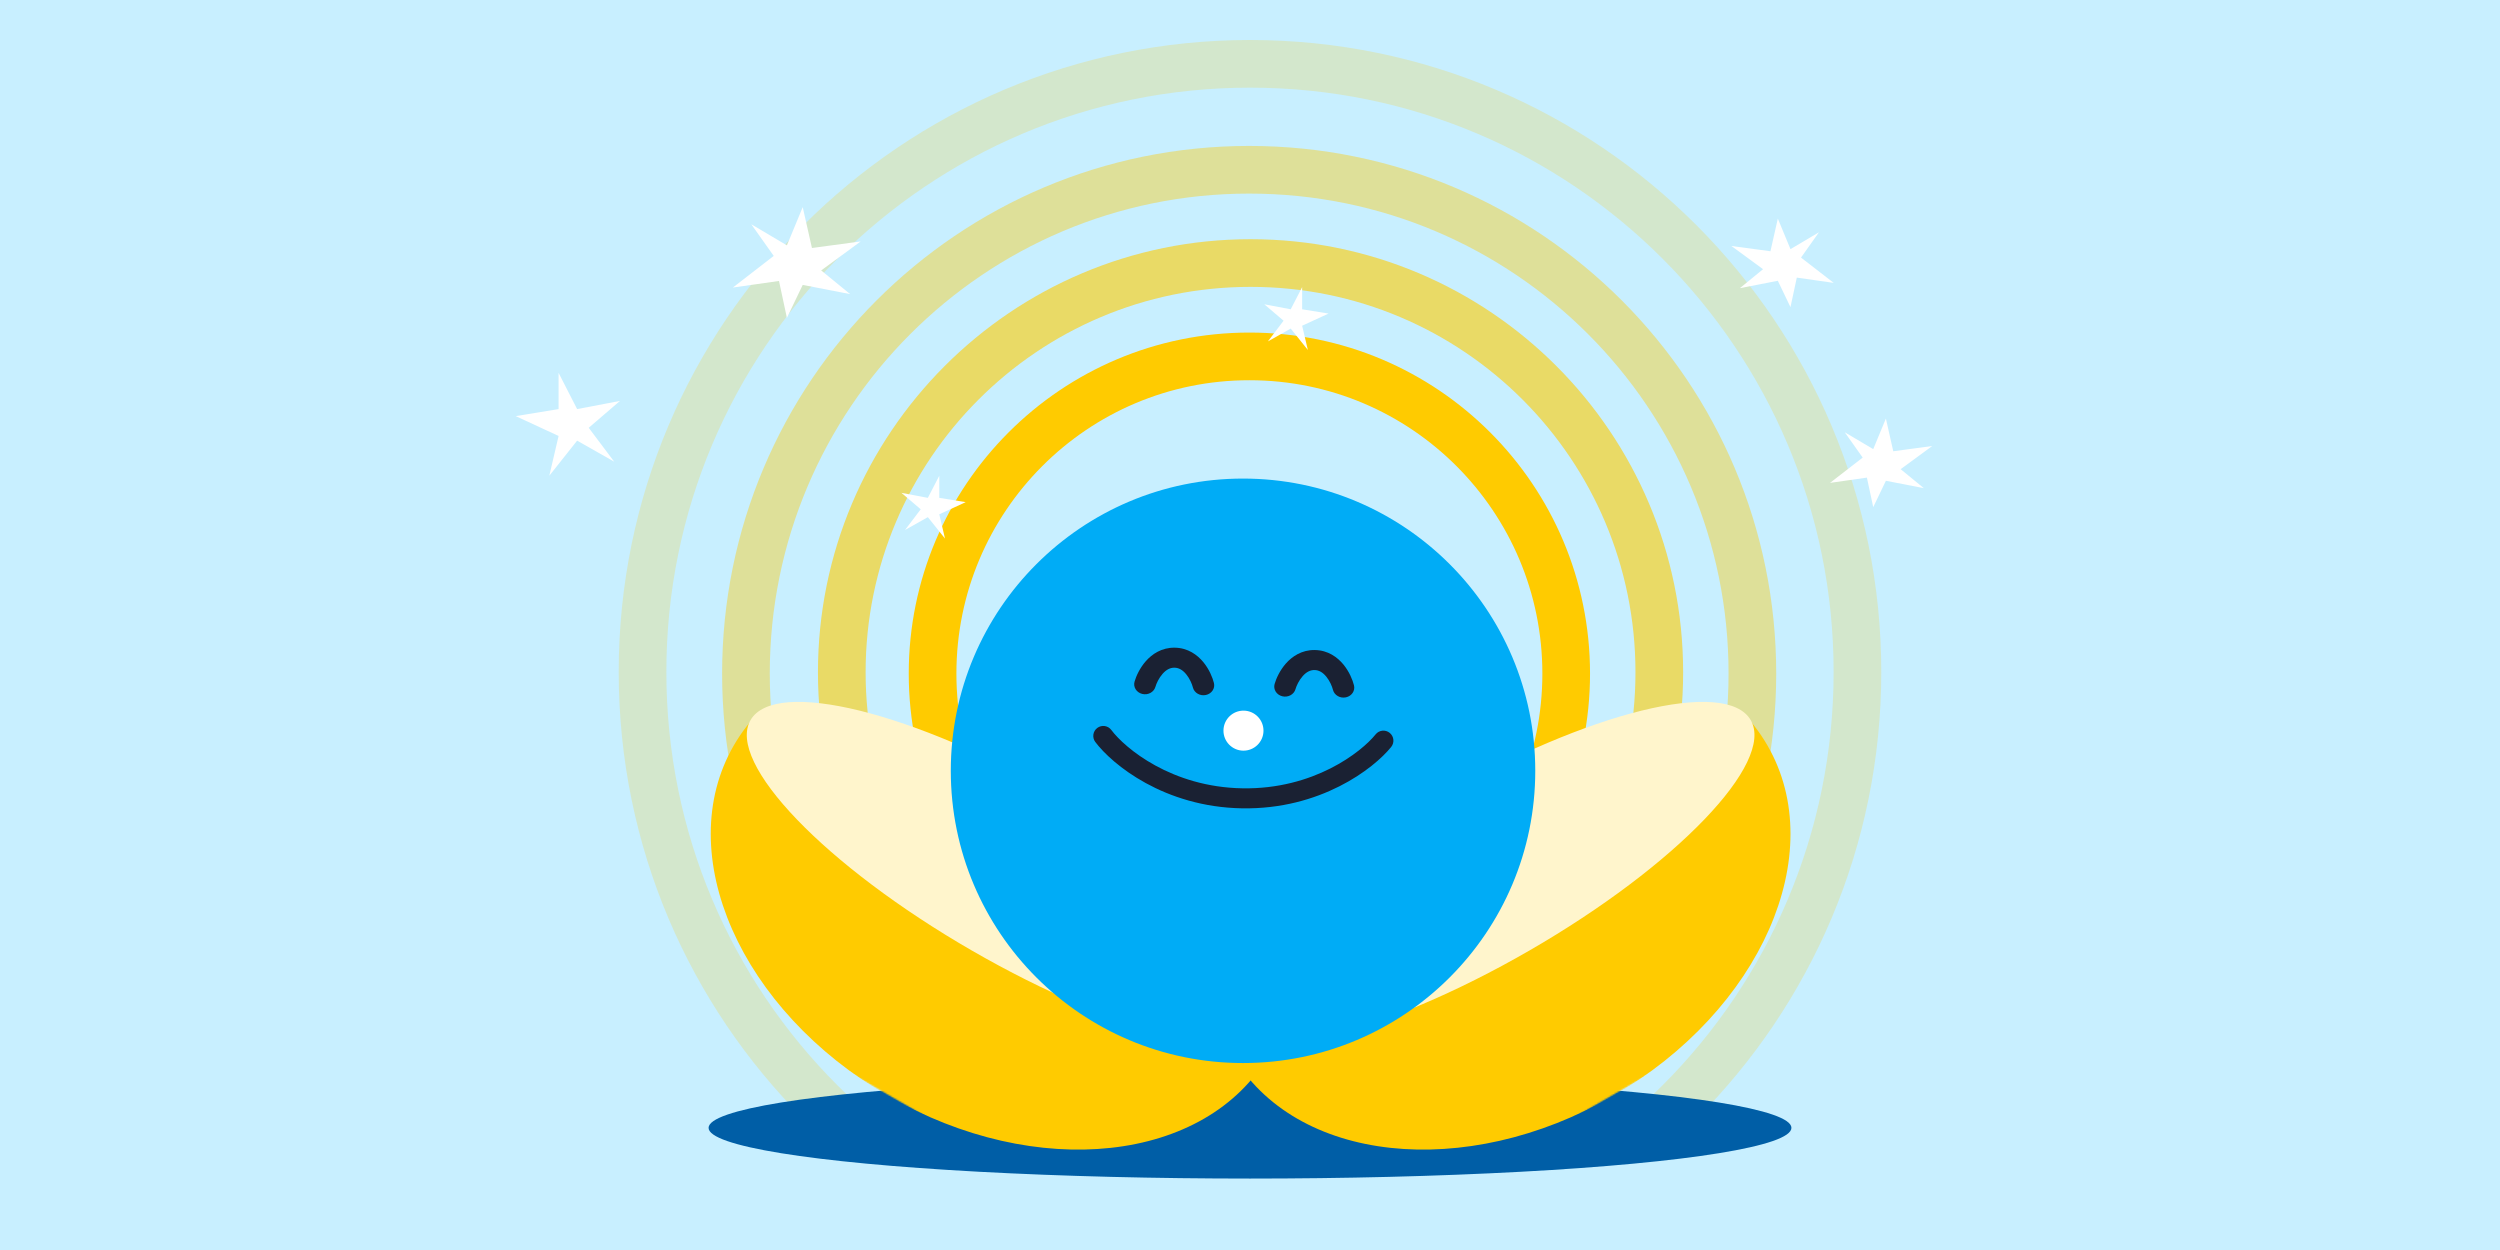
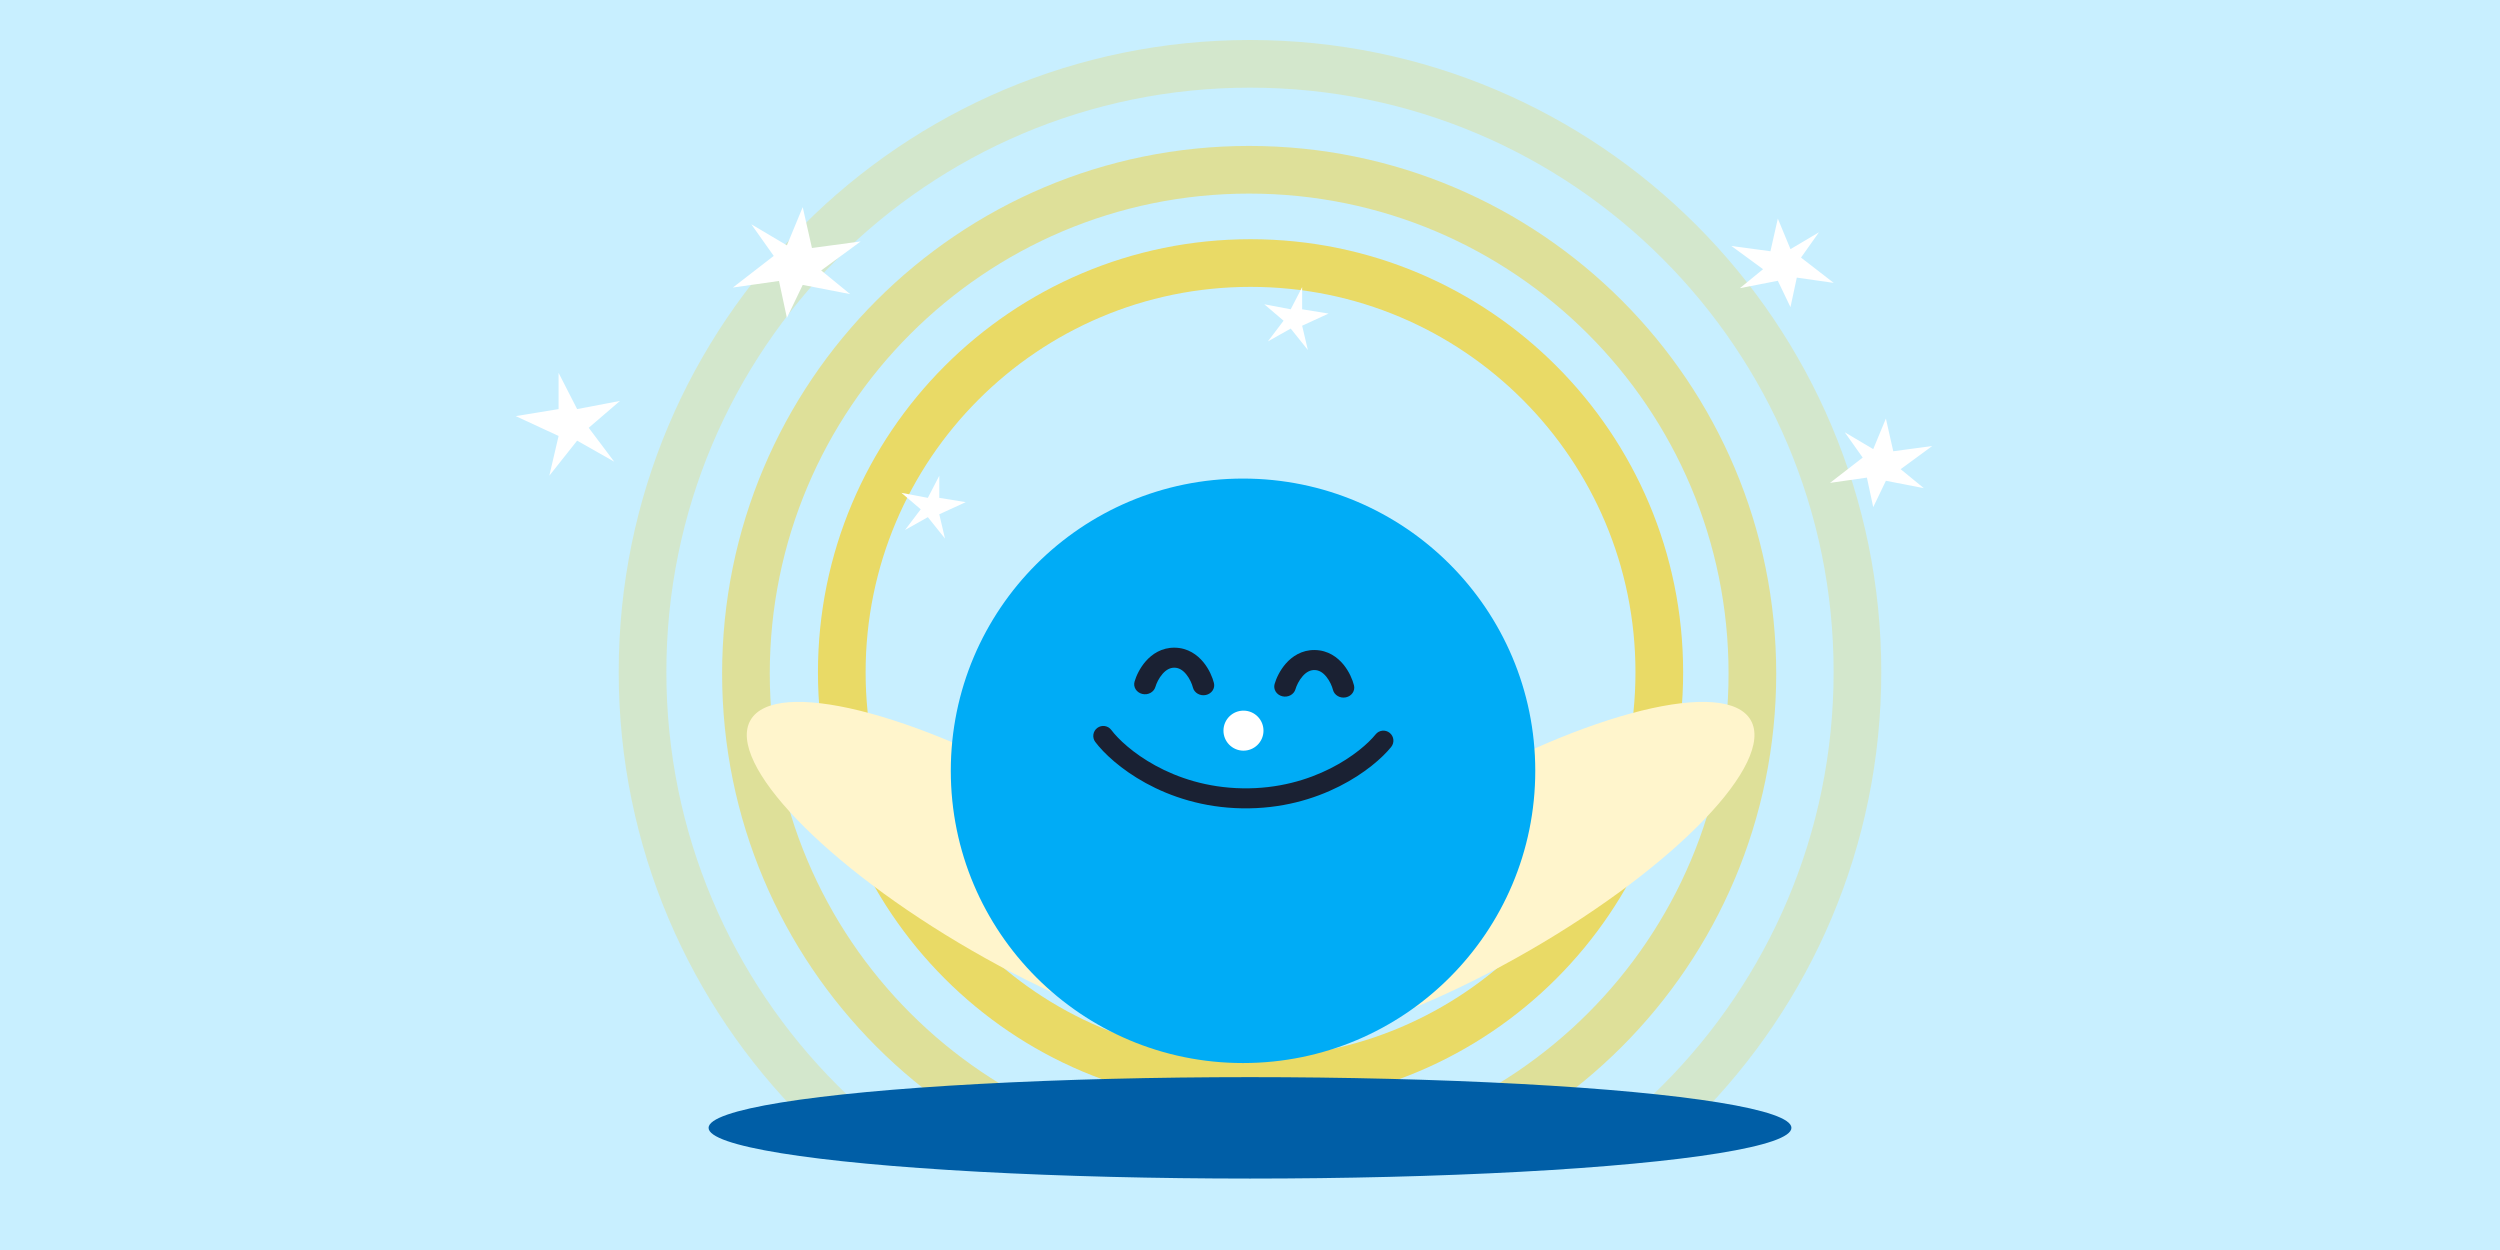
<svg xmlns="http://www.w3.org/2000/svg" width="1750" height="875" viewBox="0 0 1750 875" fill="none">
  <rect width="1750" height="875" fill="#E5E5E5" />
  <path d="M-15395 -10445C-15395 -10446.1 -15394.1 -10447 -15393 -10447H3477C3478.1 -10447 3479 -10446.1 3479 -10445V9178C3479 9179.1 3478.11 9180 3477 9180H-15393C-15394.1 9180 -15395 9179.11 -15395 9178V-10445Z" fill="#CAD2DB" />
  <path d="M-15393 -10446H3477V-10448H-15393V-10446ZM3478 -10445V9178H3480V-10445H3478ZM3477 9179H-15393V9181H3477V9179ZM-15394 9178V-10445H-15396V9178H-15394ZM-15393 9179C-15393.6 9179 -15394 9178.55 -15394 9178H-15396C-15396 9179.66 -15394.7 9181 -15393 9181V9179ZM3478 9178C3478 9178.55 3477.55 9179 3477 9179V9181C3478.66 9181 3480 9179.66 3480 9178H3478ZM3477 -10446C3477.55 -10446 3478 -10445.6 3478 -10445H3480C3480 -10446.7 3478.66 -10448 3477 -10448V-10446ZM-15393 -10448C-15394.7 -10448 -15396 -10446.7 -15396 -10445H-15394C-15394 -10445.6 -15393.6 -10446 -15393 -10446V-10448Z" fill="black" fill-opacity="0.1" />
  <g clip-path="url(#clip0_6282_1658)">
    <rect width="1750" height="875" fill="#C8EFFF" />
    <mask id="mask0_6282_1658" style="mask-type:alpha" maskUnits="userSpaceOnUse" x="400" y="0" width="950" height="790">
      <rect x="400" width="950" height="790" fill="#D9D9D9" />
    </mask>
    <g mask="url(#mask0_6282_1658)">
      <path opacity="0.2" d="M1300.21 470.403C1300.21 705.54 1109.82 896.125 874.995 896.125C640.17 896.125 449.775 705.54 449.775 470.403C449.775 235.266 640.17 44.681 874.995 44.681C1109.82 44.681 1300.21 235.266 1300.21 470.403Z" stroke="#FFCB00" stroke-width="33.363" />
      <path opacity="0.4" d="M1226.67 471.511C1226.67 666.307 1068.94 824.188 874.416 824.188C679.887 824.188 522.158 666.307 522.158 471.511C522.158 276.715 679.887 118.834 874.416 118.834C1068.94 118.834 1226.67 276.715 1226.67 471.511Z" stroke="#FFCB00" stroke-width="33.363" />
      <path opacity="0.6" d="M1161.51 470.603C1161.51 628.837 1033.39 757.078 875.381 757.078C717.373 757.078 589.25 628.837 589.25 470.603C589.25 312.369 717.373 184.127 875.381 184.127C1033.39 184.127 1161.51 312.369 1161.51 470.603Z" stroke="#FFCB00" stroke-width="33.363" />
-       <path d="M1096.34 471.518C1096.34 594.165 997.033 693.558 874.571 693.558C752.11 693.558 652.803 594.165 652.803 471.518C652.803 348.871 752.11 249.479 874.571 249.479C997.033 249.479 1096.34 348.871 1096.34 471.518Z" stroke="#FFCB00" stroke-width="33.363" />
    </g>
    <ellipse cx="875" cy="789.5" rx="379" ry="35.5" fill="#005EA6" />
    <mask id="mask1_6282_1658" style="mask-type:alpha" maskUnits="userSpaceOnUse" x="433" y="501" width="468" height="375">
-       <rect x="524.1" y="501.153" width="434.787" height="180.841" transform="rotate(30 524.1 501.153)" fill="#D9D9D9" />
-     </mask>
+       </mask>
    <g mask="url(#mask1_6282_1658)">
      <ellipse cx="700.993" cy="630.017" rx="216.344" ry="158.409" transform="rotate(30 700.993 630.017)" fill="#FFCB00" />
    </g>
    <ellipse cx="711.408" cy="611.513" rx="214.828" ry="62.204" transform="rotate(30 711.408 611.513)" fill="#FFF5CC" />
    <mask id="mask2_6282_1658" style="mask-type:alpha" maskUnits="userSpaceOnUse" x="850" y="501" width="468" height="375">
-       <rect width="434.787" height="180.841" transform="matrix(-0.866 0.5 0.5 0.866 1226.77 501.153)" fill="#D9D9D9" />
-     </mask>
+       </mask>
    <g mask="url(#mask2_6282_1658)">
      <ellipse cx="216.344" cy="158.409" rx="216.344" ry="158.409" transform="matrix(-0.866 0.5 0.5 0.866 1158.03 384.66)" fill="#FFCB00" />
    </g>
    <ellipse cx="214.828" cy="62.204" rx="214.828" ry="62.204" transform="matrix(-0.866 0.5 0.5 0.866 1194.41 450.228)" fill="#FFF5CC" />
    <circle cx="870.12" cy="539.566" r="204.566" fill="#00ACF6" />
    <path fill-rule="evenodd" clip-rule="evenodd" d="M813.807 471.686C811.188 474.654 809.482 478.405 808.791 480.805C807.715 484.54 803.573 486.753 799.539 485.747C795.505 484.741 793.107 480.897 794.182 477.162C795.301 473.274 797.844 467.619 802.09 462.805C806.375 457.947 813.108 453.219 822.374 453.374C831.639 453.529 838.21 458.481 842.329 463.479C846.412 468.433 848.763 474.171 849.752 478.094C850.701 481.863 848.175 485.624 844.11 486.494C840.044 487.364 835.979 485.014 835.029 481.245C834.419 478.823 832.839 475.017 830.322 471.963C827.841 468.953 825.144 467.431 822.139 467.38C819.133 467.33 816.387 468.761 813.807 471.686Z" fill="#1A2133" />
    <path fill-rule="evenodd" clip-rule="evenodd" d="M911.848 473.329C909.229 476.298 907.523 480.049 906.832 482.449C905.756 486.184 901.614 488.396 897.58 487.39C893.546 486.384 891.148 482.541 892.223 478.806C893.342 474.918 895.885 469.262 900.131 464.448C904.416 459.591 911.149 454.862 920.415 455.018C929.68 455.173 936.251 460.124 940.37 465.123C944.453 470.077 946.804 475.814 947.793 479.737C948.742 483.507 946.216 487.268 942.151 488.138C938.085 489.008 934.02 486.658 933.07 482.889C932.46 480.467 930.88 476.661 928.363 473.606C925.882 470.596 923.185 469.074 920.18 469.024C917.174 468.973 914.428 470.404 911.848 473.329Z" fill="#1A2133" />
    <path fill-rule="evenodd" clip-rule="evenodd" d="M768.093 509.567C771.186 507.244 775.577 507.868 777.9 510.96C787.454 523.679 819.93 550.991 869.756 551.826C919.581 552.662 952.955 526.454 962.93 514.063C965.356 511.05 969.765 510.573 972.778 512.999C975.791 515.425 976.267 519.834 973.842 522.847C961.56 538.103 924.275 566.751 869.521 565.833C814.767 564.915 778.463 535.033 766.7 519.374C764.377 516.281 765 511.891 768.093 509.567Z" fill="#1A2133" />
    <ellipse cx="870.433" cy="511.456" rx="14.008" ry="14.008" transform="rotate(0.961 870.433 511.456)" fill="white" />
    <path d="M657.5 333L649.5 348.5L631 345L644.5 356.5L633.5 371L649.5 362L661.5 377L657.5 360L676 351.5L657.5 348.5V333Z" fill="white" />
    <path d="M911.5 201L903.5 216.5L885 213L898.5 224.5L887.5 239L903.5 230L915.5 245L911.5 228L930 219.5L911.5 216.5V201Z" fill="white" />
    <path d="M391.011 261L403.989 286.364L434 280.636L412.1 299.455L429.944 323.182L403.989 308.455L384.522 333L391.011 305.182L361 291.273L391.011 286.364V261Z" fill="white" />
    <path d="M1320.12 293L1311.26 314.405L1291.33 302.595L1303.88 320.31L1281 338.024L1306.83 334.333L1311.26 355L1320.12 336.548L1346.69 341.714L1330.45 328.429L1352.6 312.19L1325.29 315.881L1320.12 293Z" fill="white" />
    <path d="M1244.48 153L1253.33 174.405L1273.26 162.595L1260.71 180.31L1283.6 198.024L1257.76 194.333L1253.33 215L1244.48 196.548L1217.91 201.714L1234.14 188.429L1212 172.19L1239.31 175.881L1244.48 153Z" fill="white" />
    <path d="M561.902 145L550.83 171.758L525.918 156.995L541.603 179.139L513 201.284L545.294 196.67L550.83 222.505L561.902 199.438L595.119 205.897L574.82 189.289L602.5 168.99L568.361 173.603L561.902 145Z" fill="white" />
  </g>
  <defs>
    <clipPath id="clip0_6282_1658">
      <rect width="1750" height="875" fill="white" />
    </clipPath>
  </defs>
</svg>